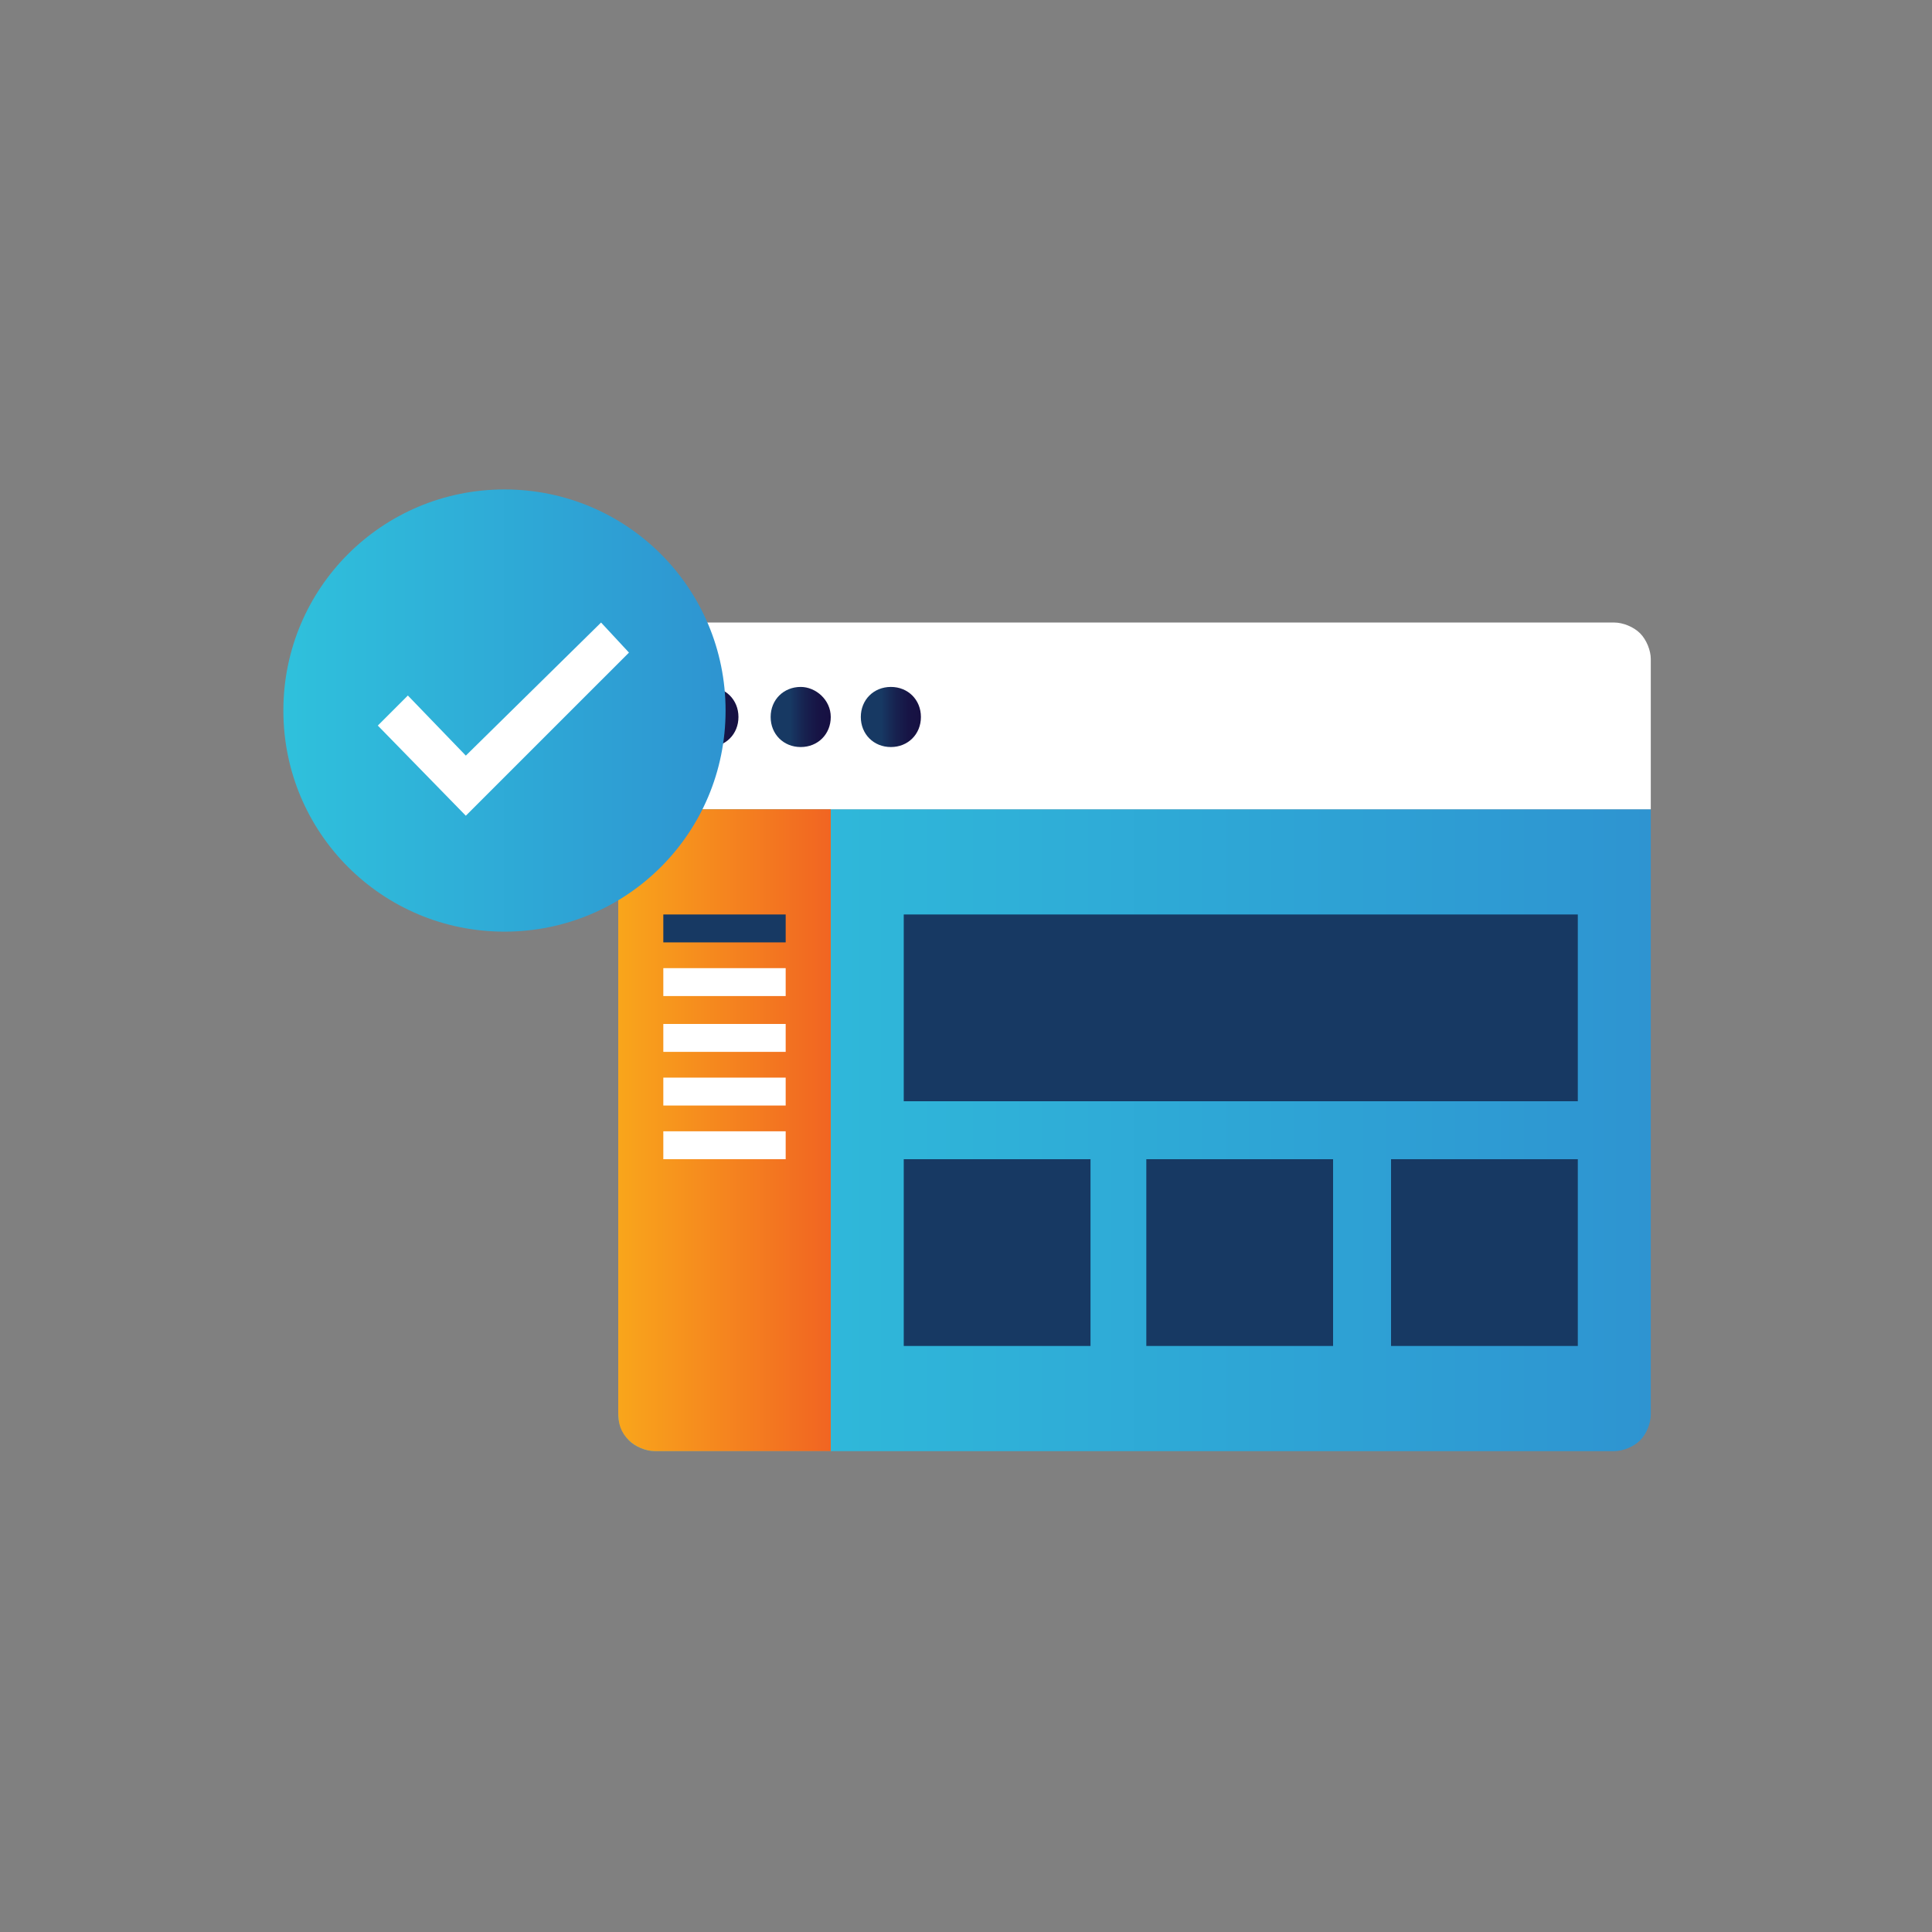
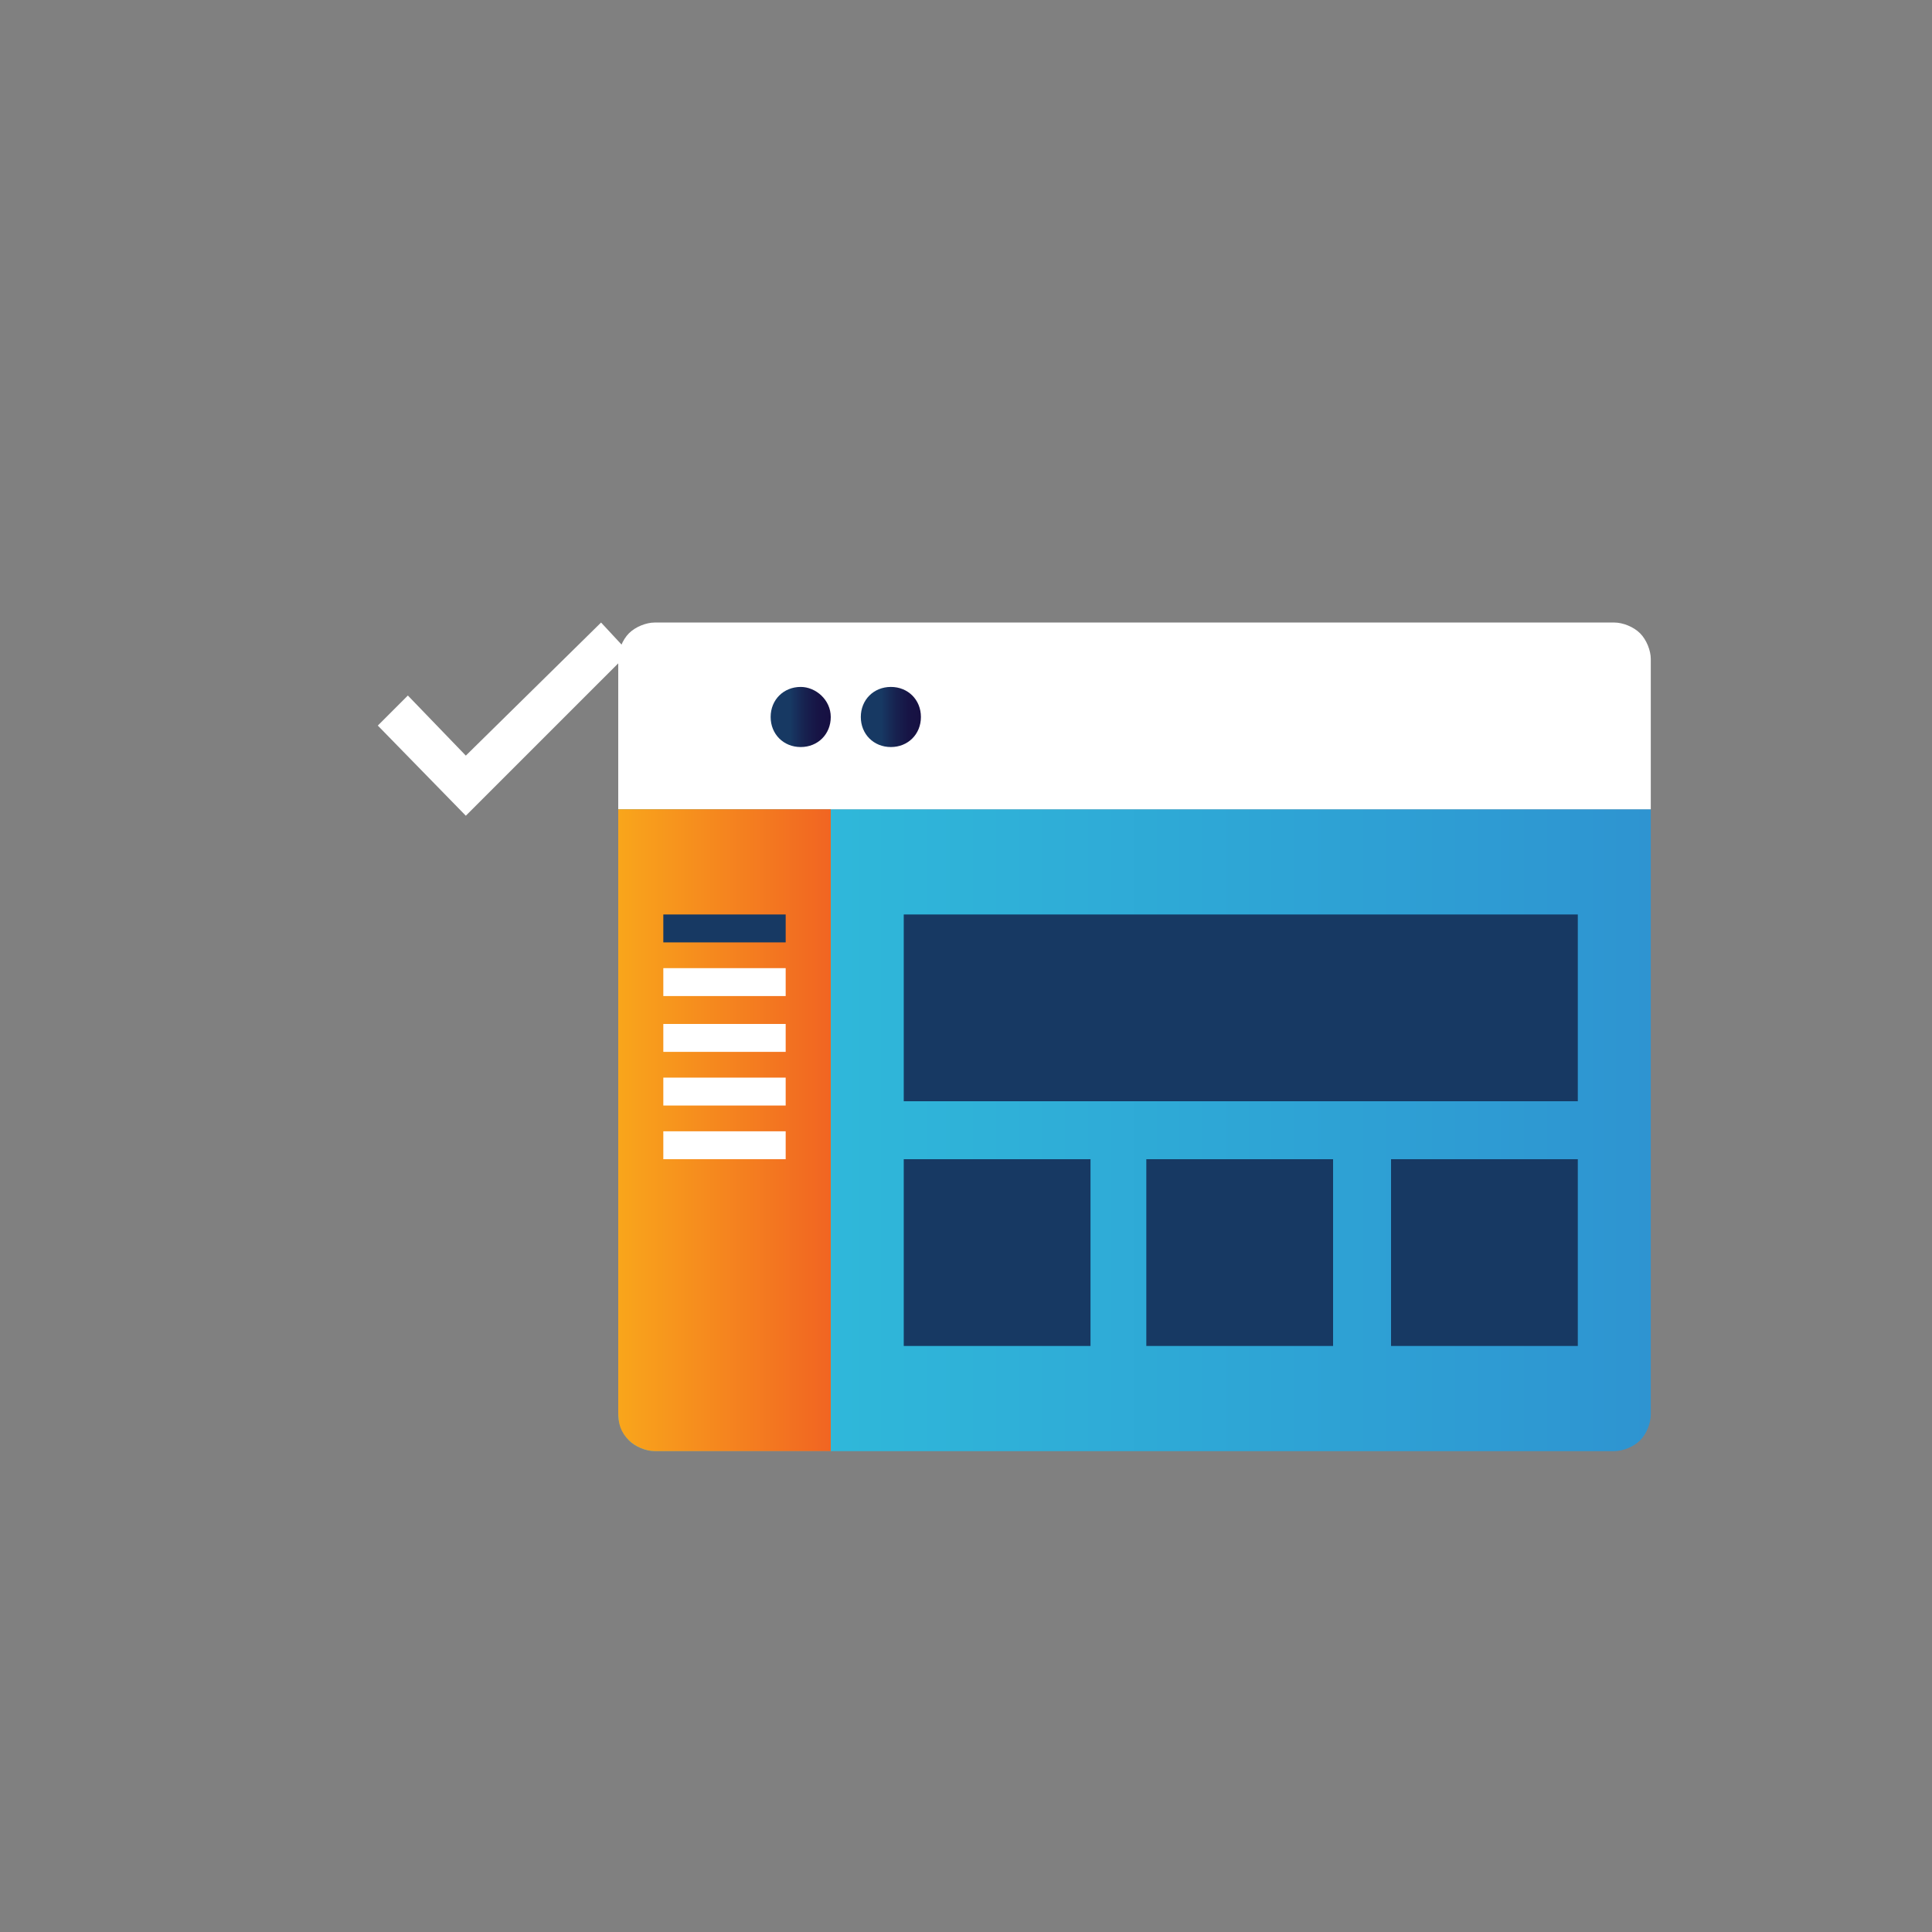
<svg xmlns="http://www.w3.org/2000/svg" version="1.1" id="Icons" x="0px" y="0px" viewBox="0 0 90 90" style="enable-background:new 0 0 90 90;" xml:space="preserve">
  <rect x="0" y="0" width="90" height="90" fill="#808080" stroke="none" />
  <style type="text/css">
	.st0{fill:url(#SVGID_1_);}
	.st1{fill:#FFFFFF;}
	.st2{fill:url(#SVGID_2_);}
	.st3{fill:#173963;}
	.st4{fill:url(#SVGID_3_);}
	.st5{fill:url(#SVGID_4_);}
	.st6{fill:url(#SVGID_5_);}
	.st7{fill:url(#SVGID_6_);}
</style>
  <g>
    <g>
      <g>
        <linearGradient id="SVGID_1_" gradientUnits="userSpaceOnUse" x1="28.754" y1="52.642" x2="76.875" y2="52.642">
          <stop offset="0" style="stop-color:#2FC1DC" />
          <stop offset="1" style="stop-color:#2E94D1" />
        </linearGradient>
        <path class="st0" d="M76.9,65.9c0,0.4-0.2,0.9-0.5,1.2c-0.3,0.3-0.8,0.5-1.2,0.5H30.5c-0.4,0-0.9-0.2-1.2-0.5     c-0.3-0.3-0.5-0.8-0.5-1.2V37.7h48.1V65.9z" />
        <path class="st1" d="M76.9,37.7H28.8v-7c0-0.4,0.2-0.9,0.5-1.2c0.3-0.3,0.8-0.5,1.2-0.5h44.7c0.4,0,0.9,0.2,1.2,0.5     c0.3,0.3,0.5,0.8,0.5,1.2V37.7z" />
      </g>
      <linearGradient id="SVGID_2_" gradientUnits="userSpaceOnUse" x1="28.754" y1="52.642" x2="38.662" y2="52.642">
        <stop offset="0" style="stop-color:#F9A61B" />
        <stop offset="1" style="stop-color:#F16522" />
      </linearGradient>
      <path class="st2" d="M29.3,67.1c0.3,0.3,0.8,0.5,1.2,0.5h8.2V37.7h-9.9v28.1C28.8,66.3,28.9,66.7,29.3,67.1z" />
      <g>
        <rect x="30.9" y="52.7" class="st1" width="5.7" height="1.3" />
        <rect x="30.9" y="50.2" class="st1" width="5.7" height="1.3" />
        <rect x="30.9" y="47.7" class="st1" width="5.7" height="1.3" />
        <rect x="30.9" y="45.1" class="st1" width="5.7" height="1.3" />
        <rect x="30.9" y="42.6" class="st3" width="5.7" height="1.3" />
      </g>
      <g>
        <g>
          <rect x="42.1" y="42.6" class="st3" width="31.4" height="8.7" />
          <g>
            <rect x="42.1" y="54" class="st3" width="8.7" height="8.7" />
            <rect x="53.4" y="54" class="st3" width="8.7" height="8.7" />
            <rect x="64.8" y="54" class="st3" width="8.7" height="8.7" />
          </g>
        </g>
      </g>
      <g>
        <linearGradient id="SVGID_3_" gradientUnits="userSpaceOnUse" x1="31.585" y1="33.396" x2="34.416" y2="33.396">
          <stop offset="0.348" style="stop-color:#173963" />
          <stop offset="0.38" style="stop-color:#173560" />
          <stop offset="0.591" style="stop-color:#17214F" />
          <stop offset="0.799" style="stop-color:#171445" />
          <stop offset="1" style="stop-color:#171042" />
        </linearGradient>
-         <path class="st4" d="M34.4,33.4c0,0.8-0.6,1.4-1.4,1.4s-1.4-0.6-1.4-1.4S32.2,32,33,32S34.4,32.6,34.4,33.4z" />
        <linearGradient id="SVGID_4_" gradientUnits="userSpaceOnUse" x1="35.831" y1="33.396" x2="38.662" y2="33.396">
          <stop offset="0.348" style="stop-color:#173963" />
          <stop offset="0.38" style="stop-color:#173560" />
          <stop offset="0.591" style="stop-color:#17214F" />
          <stop offset="0.799" style="stop-color:#171445" />
          <stop offset="1" style="stop-color:#171042" />
        </linearGradient>
        <path class="st5" d="M38.7,33.4c0,0.8-0.6,1.4-1.4,1.4c-0.8,0-1.4-0.6-1.4-1.4s0.6-1.4,1.4-1.4C38,32,38.7,32.6,38.7,33.4z" />
        <linearGradient id="SVGID_5_" gradientUnits="userSpaceOnUse" x1="40.077" y1="33.396" x2="42.908" y2="33.396">
          <stop offset="0.348" style="stop-color:#173963" />
          <stop offset="0.38" style="stop-color:#173560" />
          <stop offset="0.591" style="stop-color:#17214F" />
          <stop offset="0.799" style="stop-color:#171445" />
          <stop offset="1" style="stop-color:#171042" />
        </linearGradient>
        <path class="st6" d="M42.9,33.4c0,0.8-0.6,1.4-1.4,1.4c-0.8,0-1.4-0.6-1.4-1.4s0.6-1.4,1.4-1.4C42.3,32,42.9,32.6,42.9,33.4z" />
      </g>
    </g>
    <g>
      <linearGradient id="SVGID_6_" gradientUnits="userSpaceOnUse" x1="13.125" y1="33.135" x2="33.816" y2="33.135">
        <stop offset="0" style="stop-color:#2FC1DC" />
        <stop offset="1" style="stop-color:#2E94D1" />
      </linearGradient>
-       <path class="st7" d="M33.8,33.1c0,5.7-4.6,10.3-10.3,10.3c-5.7,0-10.3-4.6-10.3-10.3c0-5.7,4.6-10.3,10.3-10.3    C29.2,22.8,33.8,27.4,33.8,33.1z" />
      <polygon class="st1" points="21.7,38 17.6,33.8 19,32.4 21.7,35.2 28,29 29.3,30.4   " />
    </g>
  </g>
</svg>